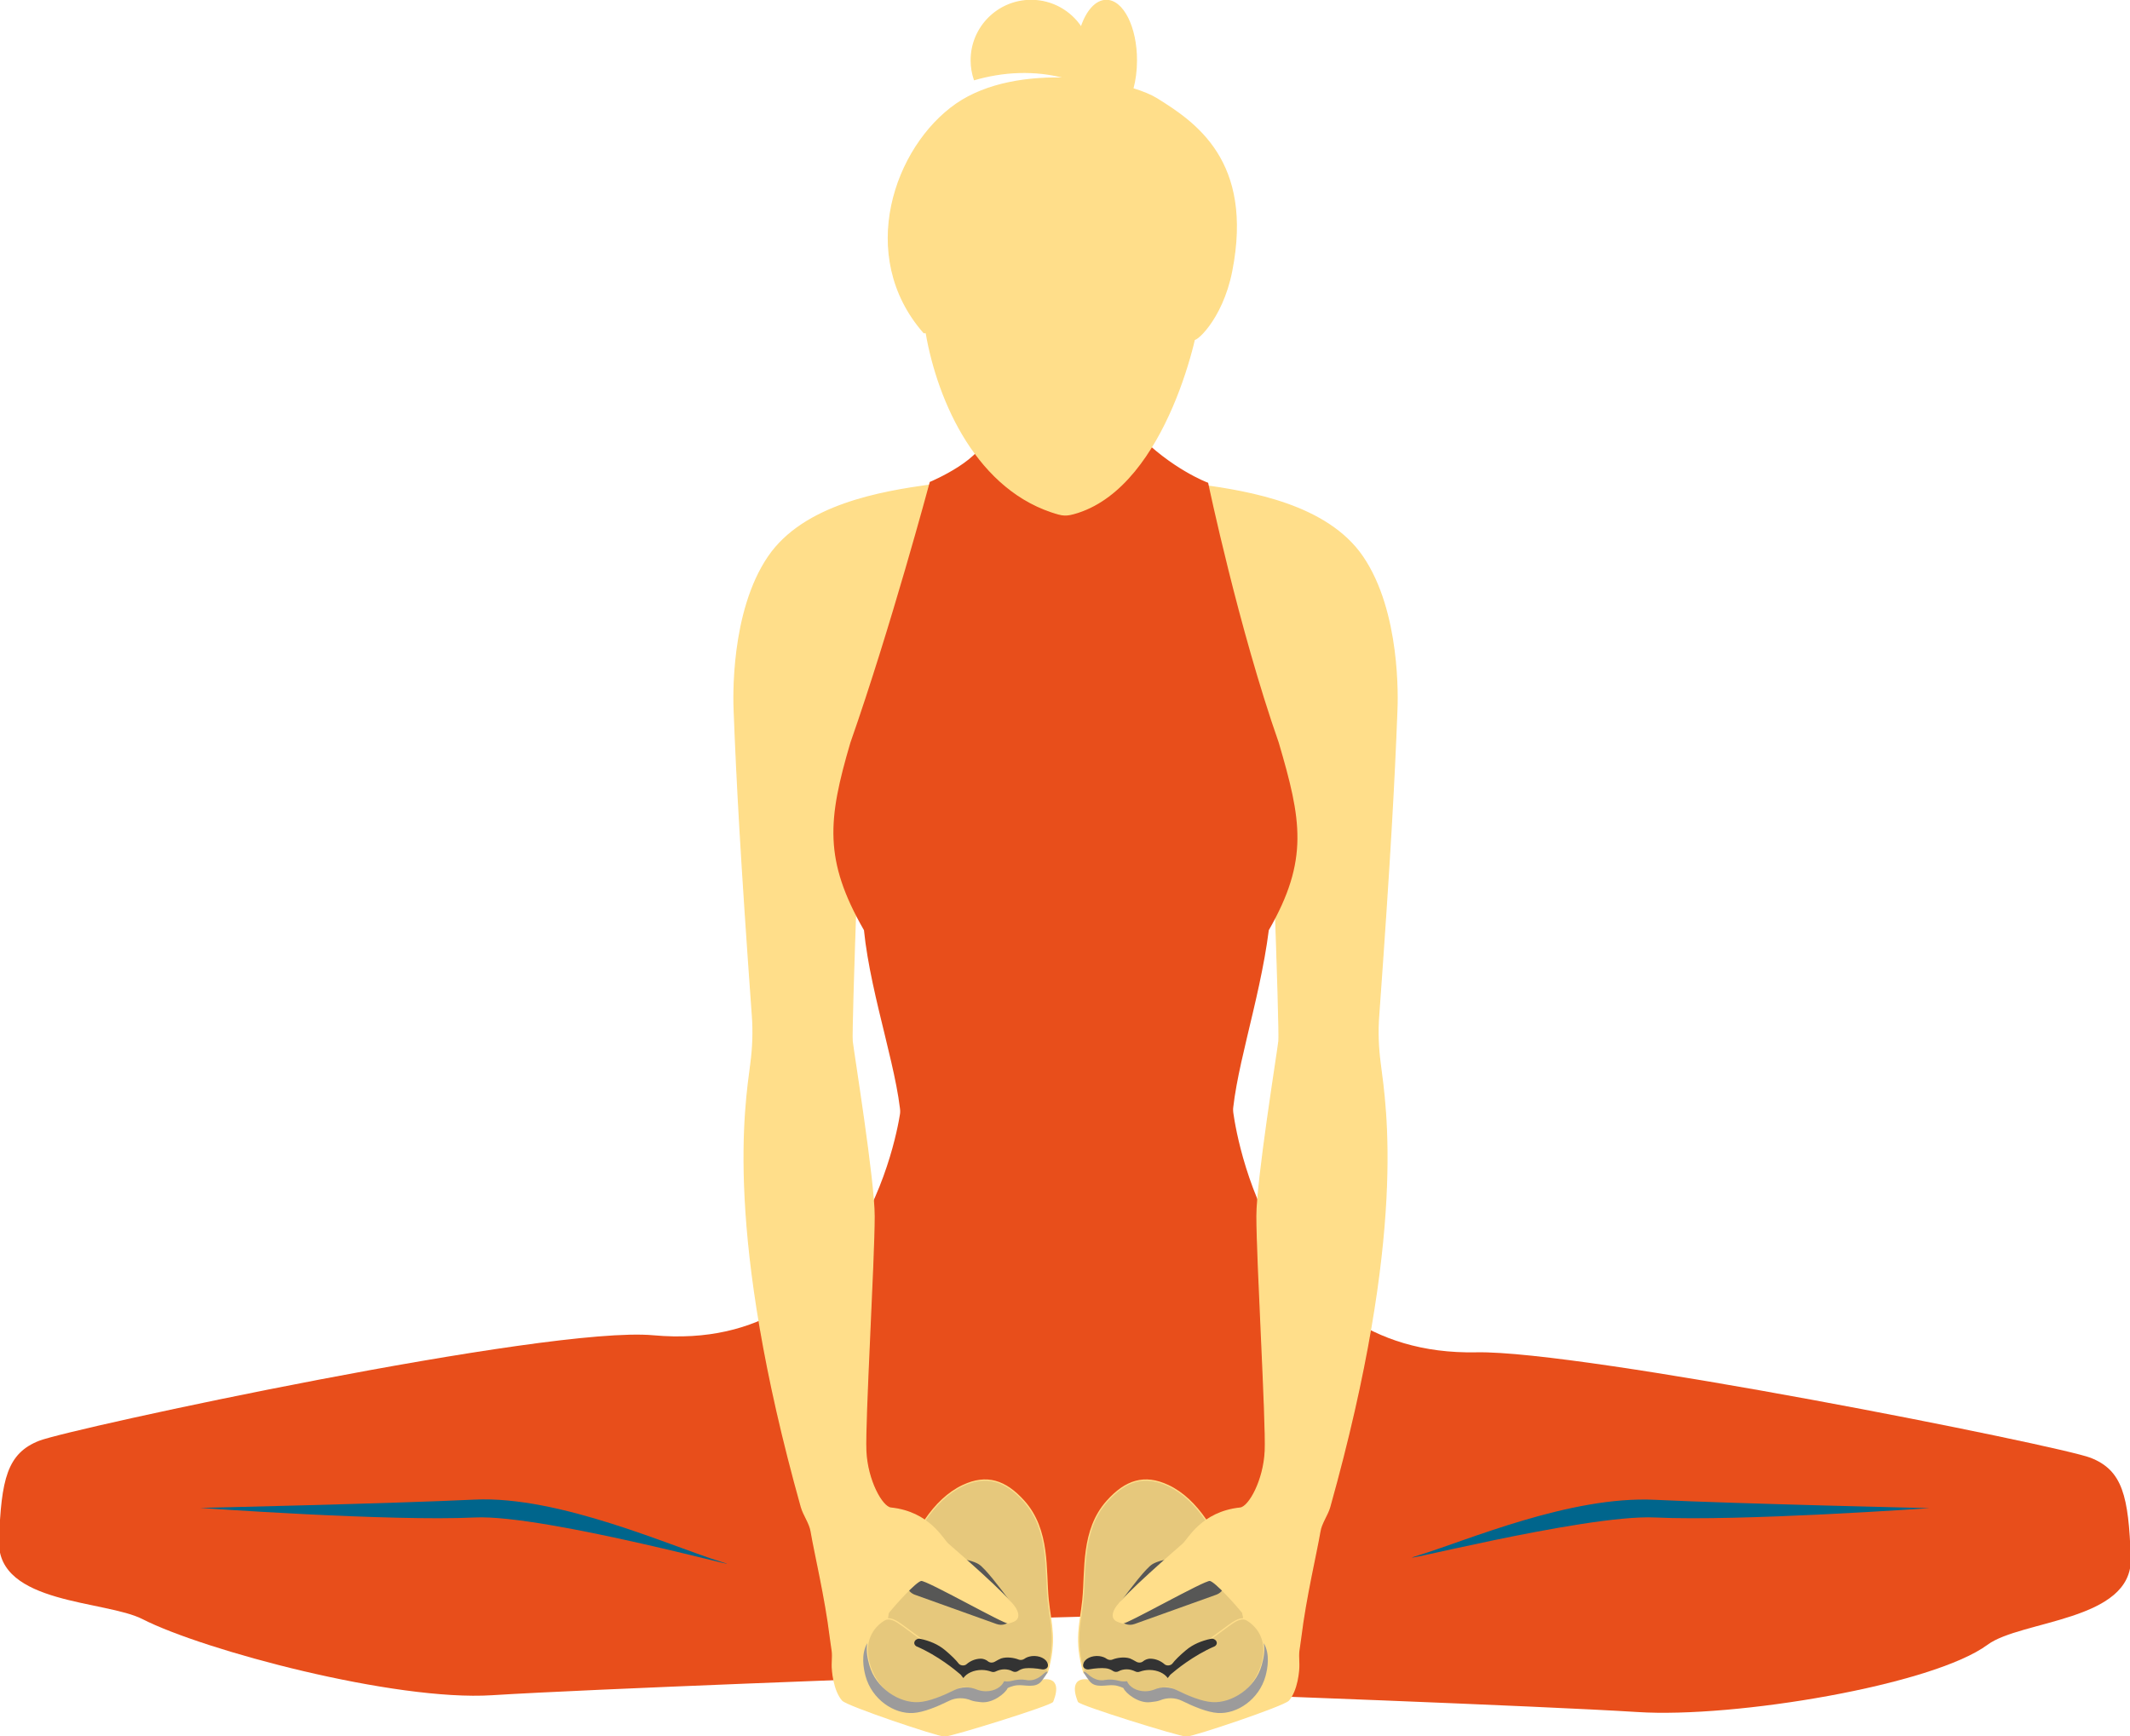
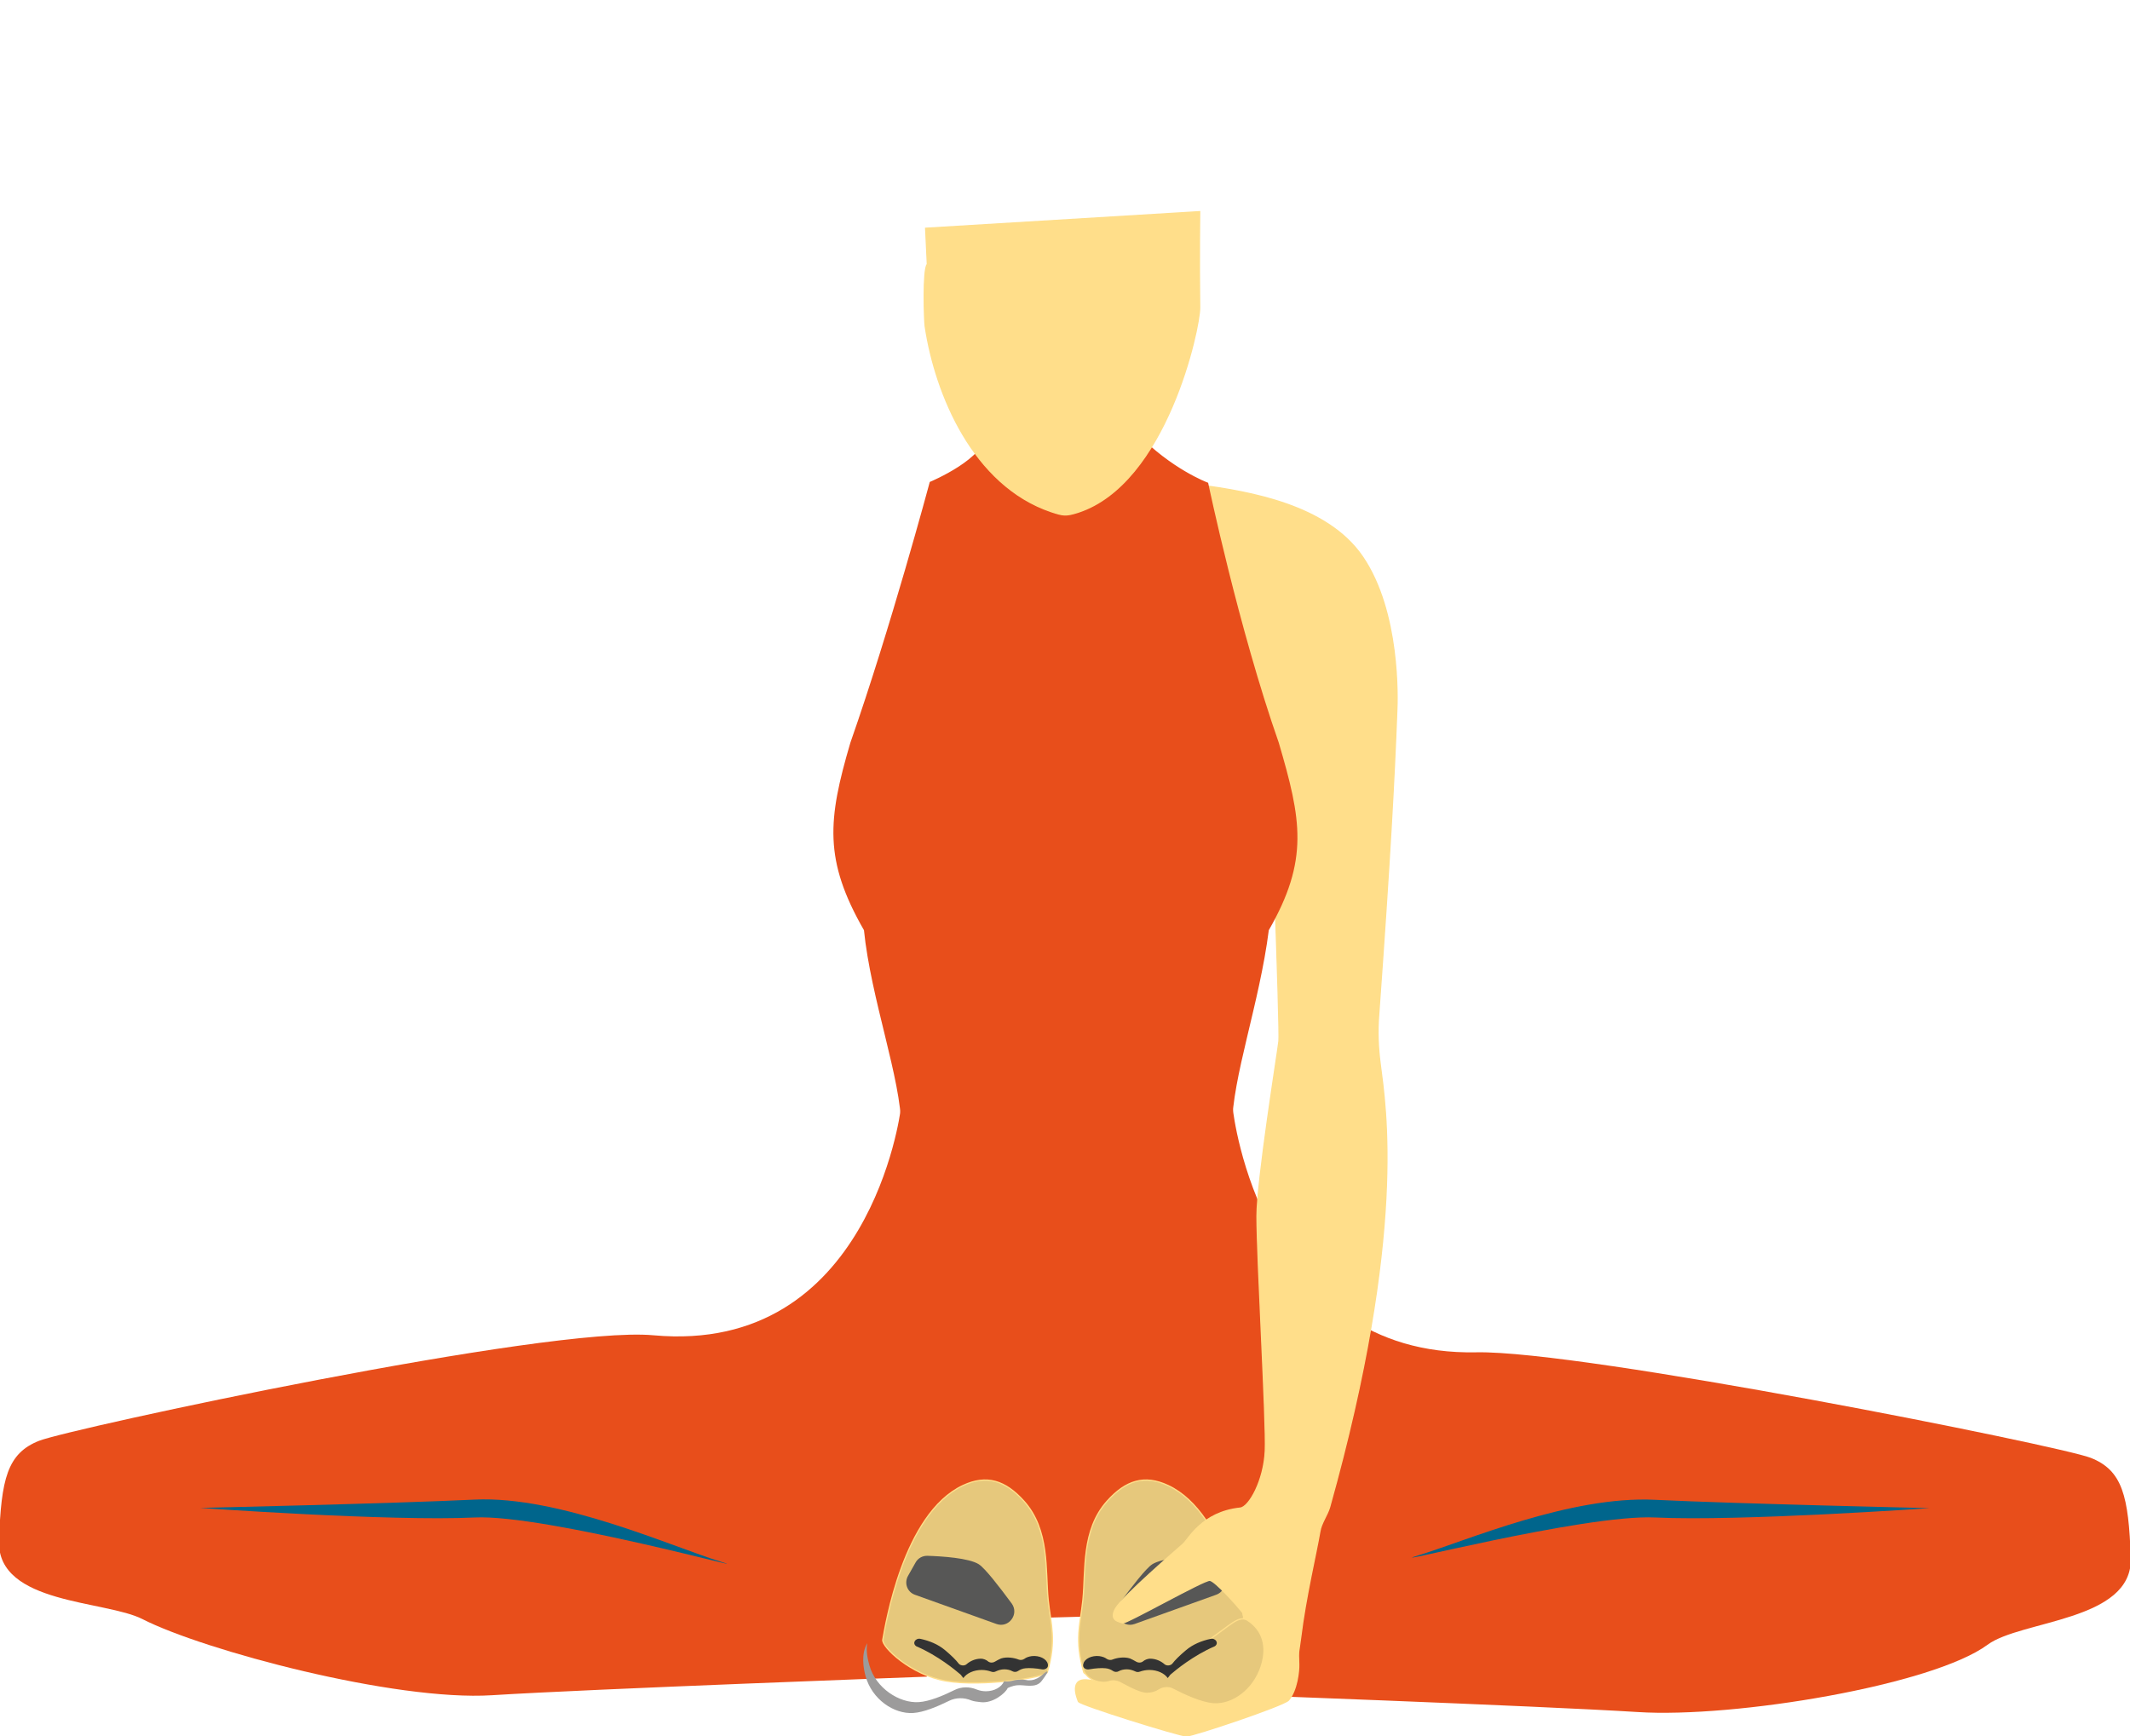
<svg xmlns="http://www.w3.org/2000/svg" width="471" height="384" viewBox="0 0 471 384" fill="none">
  <g clip-path="url(#clip0)">
    <path d="M46.742 330.401C46.742 330.401 88.772 329.506 107.478 328.564C126.184 327.669 157.283 341.328 167.743 344.531C178.251 347.733 217.972 335.912 217.972 335.912L204.731 370.529C204.731 370.529 130.284 373.261 108.797 374.627C87.311 375.993 45.046 364.689 31.617 357.813C23.371 353.621 -0.377 354.516 0.094 340.81C0.565 327.104 1.932 321.64 8.764 318.956C15.596 316.271 121.19 293.475 144.466 295.642C192.669 300.022 199.454 245.575 199.454 245.575L241.578 272.328L243.84 356.918L46.742 330.401Z" fill="#E84E1B" stroke="#E84E1B" stroke-width="0.626" stroke-miterlimit="10" />
    <path d="M424.258 334.075C424.258 334.075 382.228 333.18 363.522 332.238C344.816 331.343 313.717 345.002 303.257 348.204C292.749 351.407 272.206 347.733 272.206 347.733L266.222 374.25C266.222 374.25 340.669 376.982 362.155 378.348C383.642 379.714 427.274 372.413 439.336 363.512C446.781 358.001 471.33 358.284 470.859 344.578C470.387 330.872 469.021 325.408 462.189 322.724C455.357 320.039 349.81 298.939 326.487 299.41C278.425 300.399 272.347 245.669 272.347 245.669L229.327 276.143L231.024 357.483L241.343 357.2L424.258 334.075Z" fill="#E84E1B" stroke="#E84E1B" stroke-width="0.626" stroke-miterlimit="10" />
    <path d="M104.981 335.629C120.671 334.876 169.816 348.582 159.309 345.379C148.801 342.176 123.734 330.778 104.981 331.673C86.275 332.568 44.245 333.51 44.245 333.51C44.245 333.51 86.275 336.524 104.981 335.629Z" fill="#00658C" />
    <path d="M365.972 335.629C350.281 334.876 303.257 347.169 313.764 343.966C324.272 340.763 347.266 330.778 365.972 331.72C384.678 332.615 426.708 333.557 426.708 333.557C426.708 333.557 384.725 336.524 365.972 335.629Z" fill="#00658C" />
    <path d="M226.406 332.003C222.307 327.434 218.16 326.115 212.93 328.564C199.69 334.782 195.779 359.603 195.213 362.664C194.931 364.219 201.433 370.483 209.255 371.802C217.077 373.12 231.212 371.048 231.589 369.87C233.662 362.617 232.343 359.32 231.778 353.857C231.118 347.31 232.155 338.408 226.406 332.003Z" fill="#E6C87C" stroke="#FFDE8A" stroke-width="0.278" stroke-miterlimit="10" />
    <path d="M202.328 352.726L220.328 359.179C223.061 360.168 225.417 357.012 223.72 354.657C220.94 350.89 217.878 346.933 216.464 345.991C214.297 344.578 208.171 344.201 205.108 344.107C204.025 344.06 202.988 344.625 202.47 345.567L200.821 348.487C199.878 350.089 200.585 352.114 202.328 352.726Z" fill="#575756" />
-     <path d="M205.674 107.292C194.931 108.799 177.827 111.625 169.958 123.118C161.618 135.316 162.23 154.674 162.372 157.406C162.937 172.289 163.879 189.951 166.377 224.522C166.659 228.102 166.518 231.681 166.047 235.261C164.822 244.822 160.204 272.563 177.214 333.321C177.732 335.111 179.099 336.901 179.381 338.738C180.182 343.495 182.538 353.292 183.622 362.193C184.046 365.584 184.188 364.737 184.046 368.128C183.999 369.541 184.423 373.874 186.308 376.04C187.345 377.218 207.37 383.953 208.878 383.953C210.386 383.953 232.484 377.077 232.767 376.323C233.05 375.569 235.029 370.86 230.317 371.613C225.605 372.367 230.034 370.53 229.846 369.635C229.704 368.74 224.804 367.516 221.176 369.164C217.501 370.86 204.731 373.403 201.386 371.001C198.041 368.552 195.308 358.049 196.533 356.541C197.758 355.034 202.47 349.712 203.695 349.524C204.92 349.335 222.354 359.273 223.013 358.943C223.626 358.661 226.076 358.52 224.568 355.788C223.014 353.056 210.857 342.6 209.632 341.517C208.407 340.433 205.485 334.452 197.004 333.557C195.025 333.369 191.727 327.434 191.444 320.887C191.161 314.34 193.282 278.781 193.282 268.984C193.282 261.071 188.711 232.859 188.428 230.268C188.146 227.913 190.266 169.275 191.02 158.018C191.114 156.841 197.051 155.663 197.24 154.486C198.653 143.841 208.218 106.963 205.674 107.292Z" fill="#FFDE8A" stroke="#FFDE8A" stroke-width="0.278" stroke-miterlimit="10" />
-     <path d="M231.825 368.175C231.542 367.044 228.102 367.657 226.595 367.892C226.265 367.939 225.935 368.034 225.652 368.175C224.945 368.505 224.097 368.599 223.343 368.316C223.013 368.222 222.637 368.128 222.26 368.128C221.788 368.128 221.364 368.222 220.94 368.363C220.328 368.599 219.621 368.599 218.961 368.41C218.537 368.316 218.113 368.269 217.642 368.269C216.747 368.269 215.946 368.457 215.286 368.834C214.249 369.399 212.93 369.305 211.988 368.646L199.69 359.603C198.323 358.614 196.768 357.483 195.402 358.378C193.234 359.744 190.501 362.9 192.433 368.693C194.13 373.733 198.653 377.124 202.941 376.841C205.58 376.653 209.208 375.004 211.941 373.591C212.883 373.073 214.108 373.214 215.003 373.78C215.71 374.251 216.652 374.533 217.689 374.533C219.574 374.533 223.296 372.272 223.72 372.084C224.474 371.754 225.275 371.66 226.076 371.943C226.547 372.084 227.113 372.131 227.631 372.084C230.835 371.754 232.06 369.352 231.825 368.175Z" fill="#E6C87C" stroke="#FFDE8A" stroke-width="0.278" stroke-miterlimit="10" />
    <path d="M230.647 370.294C229.799 371.095 228.856 371.519 228.102 371.613C227.678 371.66 227.301 371.66 226.924 371.566C225.888 371.377 224.804 371.471 223.767 371.754C223.438 371.848 223.061 371.895 222.684 371.895C222.448 371.895 222.26 371.848 222.024 371.848C221.506 373.12 219.904 374.062 218.019 374.062C217.265 374.062 216.605 373.921 215.993 373.685C214.438 373.026 212.6 373.026 211.092 373.779C208.548 375.051 205.485 376.323 203.176 376.464C198.889 376.747 193.658 373.403 192.245 368.316C191.915 367.091 191.444 365.301 191.774 363.417C190.36 365.867 190.926 368.975 191.397 370.718C192.81 375.852 197.664 379.149 201.951 378.866C204.26 378.725 207.276 377.453 209.867 376.181C211.375 375.428 213.213 375.428 214.768 376.087C215.38 376.323 216.087 376.37 216.794 376.464C219.48 376.841 222.354 374.486 222.825 373.355C222.825 373.355 223.815 372.837 224.898 372.743C226.547 372.555 229.045 373.544 230.364 371.754C232.202 369.305 231.825 369.305 230.647 370.294Z" fill="#9C9B9B" />
    <path d="M212.318 370.294C212.459 370.389 212.553 370.53 212.647 370.671C212.789 370.86 213.024 371.142 213.024 371.142C213.731 370.106 215.286 369.352 217.077 369.352C217.83 369.352 218.537 369.494 219.197 369.729C219.574 369.871 219.951 369.823 220.281 369.635C220.799 369.4 221.411 369.211 222.071 369.211C222.731 369.211 223.39 369.352 223.862 369.635C224.286 369.871 224.804 369.823 225.181 369.541C225.605 369.258 226.17 369.023 226.783 368.976C227.631 368.881 229.092 368.976 230.364 369.211C231.071 369.352 231.778 368.929 231.73 368.316C231.73 368.222 231.731 368.128 231.683 367.987C231.401 366.856 229.799 366.103 228.149 366.291C227.49 366.385 226.924 366.574 226.5 366.903C226.123 367.139 225.652 367.233 225.228 367.045C224.286 366.668 222.637 366.385 221.364 366.809C220.987 366.95 220.516 367.233 219.998 367.516C219.527 367.798 218.867 367.798 218.443 367.421C218.066 367.092 217.406 366.856 216.935 366.856C215.663 366.856 214.532 367.374 213.731 368.081C213.26 368.505 212.365 368.41 211.988 367.939C211.422 367.186 210.433 366.197 208.972 364.972C207.417 363.653 205.485 362.9 203.553 362.476C202.423 362.24 201.669 363.418 202.564 364.077C202.611 364.124 202.658 364.124 202.752 364.172C207.417 366.197 211.281 369.4 212.318 370.294Z" fill="#333333" />
    <path d="M244.829 332.003C248.929 327.434 253.075 326.115 258.305 328.564C271.546 334.782 275.457 359.603 276.022 362.664C276.305 364.219 269.802 370.483 261.981 371.802C254.159 373.12 240.023 371.048 239.646 369.87C237.573 362.617 238.893 359.32 239.458 353.857C240.118 347.31 239.081 338.408 244.829 332.003Z" fill="#E6C87C" stroke="#FFDE8A" stroke-width="0.278" stroke-miterlimit="10" />
    <path d="M268.907 352.726L250.908 359.179C248.175 360.168 245.819 357.012 247.515 354.657C250.295 350.89 253.358 346.933 254.772 345.991C256.939 344.578 263.065 344.201 266.127 344.107C267.211 344.06 268.248 344.625 268.766 345.567L270.415 348.487C271.405 350.089 270.651 352.114 268.907 352.726Z" fill="#575756" />
    <path d="M265.562 107.292C276.305 108.799 293.409 111.625 301.278 123.118C309.618 135.316 309.005 154.674 308.864 157.406C308.299 172.289 307.356 189.951 304.859 224.522C304.576 228.102 304.718 231.681 305.189 235.261C306.414 244.822 311.031 272.563 294.022 333.321C293.503 335.111 292.137 336.901 291.854 338.738C291.053 343.495 288.697 353.292 287.613 362.193C287.189 365.584 287.048 364.737 287.189 368.128C287.236 369.541 286.812 373.874 284.928 376.04C283.891 377.218 263.866 383.953 262.358 383.953C260.85 383.953 238.751 377.077 238.468 376.323C238.186 375.569 236.207 370.86 240.919 371.613C245.631 372.367 241.201 370.53 241.39 369.635C241.531 368.74 246.432 367.516 250.06 369.164C253.735 370.86 266.504 373.403 269.85 371.001C273.195 368.552 275.928 358.049 274.703 356.541C273.478 355.034 268.766 349.712 267.541 349.524C266.316 349.335 248.882 359.273 248.222 358.943C247.61 358.661 245.159 358.52 246.667 355.788C248.222 353.056 260.379 342.6 261.604 341.517C262.829 340.433 265.75 334.452 274.232 333.557C276.211 333.369 279.509 327.434 279.792 320.887C280.074 314.34 277.954 278.781 277.954 268.984C277.954 261.071 282.525 232.859 282.807 230.268C283.09 227.913 280.97 169.275 280.216 158.018C280.122 156.841 274.185 155.663 273.996 154.486C272.583 143.841 263.064 106.963 265.562 107.292Z" fill="#FFDE8A" stroke="#FFDE8A" stroke-width="0.278" stroke-miterlimit="10" />
    <path d="M239.458 368.175C239.741 367.044 243.18 367.657 244.688 367.892C245.018 367.939 245.348 368.034 245.63 368.175C246.337 368.505 247.185 368.599 247.939 368.316C248.269 368.222 248.646 368.128 249.023 368.128C249.494 368.128 249.918 368.222 250.342 368.363C250.955 368.599 251.662 368.599 252.321 368.41C252.745 368.316 253.169 368.269 253.641 368.269C254.536 368.269 255.337 368.457 255.997 368.834C257.033 369.399 258.353 369.305 259.295 368.646L271.593 359.603C272.959 358.614 274.514 357.483 275.881 358.378C278.048 359.744 280.781 362.9 278.849 368.693C277.153 373.733 272.63 377.124 268.342 376.841C265.703 376.653 262.075 375.004 259.342 373.591C258.4 373.073 257.175 373.214 256.279 373.78C255.573 374.251 254.63 374.533 253.594 374.533C251.709 374.533 247.986 372.272 247.562 372.084C246.808 371.754 246.007 371.66 245.206 371.943C244.735 372.084 244.17 372.131 243.651 372.084C240.4 371.754 239.175 369.352 239.458 368.175Z" fill="#E6C87C" stroke="#FFDE8A" stroke-width="0.278" stroke-miterlimit="10" />
-     <path d="M240.589 370.294C241.437 371.095 242.379 371.519 243.133 371.613C243.557 371.66 243.934 371.66 244.311 371.566C245.348 371.378 246.432 371.472 247.468 371.755C247.798 371.849 248.175 371.896 248.552 371.896C248.787 371.896 248.976 371.849 249.212 371.849C249.73 373.12 251.332 374.062 253.217 374.062C253.971 374.062 254.63 373.921 255.243 373.686C256.798 373.026 258.635 373.026 260.143 373.78C262.688 375.051 265.75 376.323 268.059 376.464C272.347 376.747 277.577 373.403 278.991 368.316C279.32 367.092 279.792 365.302 279.462 363.418C280.875 365.867 280.31 368.976 279.839 370.718C278.425 375.852 273.572 379.149 269.284 378.867C266.975 378.725 263.96 377.454 261.368 376.182C259.86 375.428 258.023 375.428 256.468 376.088C255.855 376.323 255.148 376.37 254.442 376.464C251.756 376.841 248.882 374.486 248.411 373.356C248.411 373.356 247.421 372.838 246.337 372.744C244.688 372.555 242.191 373.544 240.871 371.755C239.034 369.305 239.411 369.305 240.589 370.294Z" fill="#9C9B9B" />
    <path d="M258.918 370.294C258.777 370.389 258.682 370.53 258.588 370.671C258.447 370.86 258.211 371.142 258.211 371.142C257.504 370.106 255.95 369.352 254.159 369.352C253.405 369.352 252.698 369.494 252.039 369.729C251.662 369.871 251.285 369.823 250.955 369.635C250.437 369.4 249.824 369.211 249.164 369.211C248.505 369.211 247.845 369.352 247.374 369.635C246.95 369.871 246.432 369.823 246.055 369.541C245.63 369.258 245.065 369.023 244.453 368.976C243.604 368.881 242.144 368.976 240.871 369.211C240.165 369.352 239.458 368.929 239.505 368.316C239.505 368.222 239.505 368.128 239.552 367.987C239.835 366.856 241.437 366.103 243.086 366.291C243.746 366.385 244.311 366.574 244.735 366.903C245.112 367.139 245.583 367.233 246.007 367.045C246.95 366.668 248.599 366.385 249.871 366.809C250.248 366.95 250.719 367.233 251.238 367.516C251.709 367.798 252.368 367.798 252.793 367.421C253.17 367.092 253.829 366.856 254.3 366.856C255.573 366.856 256.703 367.374 257.504 368.081C257.976 368.505 258.871 368.41 259.248 367.939C259.813 367.186 260.803 366.197 262.263 364.972C263.818 363.653 265.75 362.9 267.682 362.476C268.813 362.24 269.567 363.418 268.672 364.077C268.624 364.124 268.577 364.124 268.483 364.172C263.818 366.197 259.955 369.4 258.918 370.294Z" fill="#333333" />
    <path d="M280.263 205.635C289.168 190.139 287.472 181.379 282.477 164.376C273.572 138.99 266.881 107.009 266.881 107.009C266.881 107.009 258.824 103.995 251.191 96.035C237.809 109.553 241.484 114.357 235.406 113.038C229.327 114.357 218.113 96.035 218.113 96.035C218.443 101.546 205.862 106.821 205.862 106.821C205.862 106.821 197.239 138.99 188.334 164.376C183.339 181.379 182.444 190.139 191.35 205.635C192.857 220.754 199.595 238.699 199.595 249.296C199.595 293.334 271.64 292.203 272.111 249.296C272.158 238.228 278.19 221.979 280.263 205.635Z" fill="#E84E1B" stroke="#E84E1B" stroke-width="0.626" stroke-miterlimit="10" />
    <path d="M205.061 58.45C204.025 59.486 204.402 71.025 204.59 72.203C206.852 87.18 215.192 107.339 232.484 113.179C235.076 114.027 235.641 114.168 238.327 113.321C257.976 106.962 265.326 72.486 265.279 68.058C265.138 57.178 265.279 46.816 265.279 46.816L204.684 50.49L205.061 58.45Z" fill="#FFDE8A" stroke="#FFDE8A" stroke-width="0.278" stroke-miterlimit="10" />
-     <path fill-rule="evenodd" clip-rule="evenodd" d="M239.084 6.074C236.718 2.472 232.641 0.094 228.008 0.094C220.696 0.094 214.768 6.02 214.768 13.329C214.768 14.824 215.016 16.261 215.473 17.601C221.484 15.857 228.684 15.233 236.001 17.313C227.522 16.987 218.23 18.355 211.469 23.032C197.852 32.498 189.418 56.566 204.307 73.569H206.239C206.239 73.569 201.904 43.614 210.763 52.186C233.804 74.558 261.604 56.66 264.148 50.396C264.148 50.396 265.797 59.439 263.96 74.888C263.818 76.112 270.179 70.978 272.347 59.957C277.153 35.56 264.101 27.035 255.808 21.854C254.553 21.075 252.723 20.305 250.487 19.624C250.996 17.752 251.285 15.608 251.285 13.329C251.285 6.02 248.31 0.094 244.641 0.094C242.317 0.094 240.271 2.472 239.084 6.074Z" fill="#FFDE8A" />
-     <path d="M239.084 6.074L238.968 6.15L239.125 6.391L239.216 6.117L239.084 6.074ZM215.473 17.601L215.341 17.646L215.384 17.771L215.511 17.734L215.473 17.601ZM236.001 17.313L235.996 17.452L237.154 17.497L236.039 17.18L236.001 17.313ZM211.469 23.032L211.39 22.917L211.39 22.917L211.469 23.032ZM204.307 73.569L204.203 73.66L204.244 73.708H204.307V73.569ZM206.239 73.569V73.708H206.4L206.377 73.549L206.239 73.569ZM210.763 52.186L210.859 52.086L210.859 52.086L210.763 52.186ZM264.148 50.396L264.285 50.371L264.199 49.901L264.02 50.344L264.148 50.396ZM263.96 74.888L263.822 74.871L263.822 74.872L263.96 74.888ZM272.347 59.957L272.211 59.93L272.211 59.931L272.347 59.957ZM255.808 21.854L255.882 21.736L255.881 21.736L255.808 21.854ZM250.487 19.624L250.353 19.587L250.317 19.718L250.446 19.757L250.487 19.624ZM228.008 0.233C232.592 0.233 236.626 2.586 238.968 6.15L239.2 5.998C236.809 2.359 232.689 -0.045 228.008 -0.045V0.233ZM214.907 13.329C214.907 6.096 220.772 0.233 228.008 0.233V-0.045C220.619 -0.045 214.629 5.943 214.629 13.329H214.907ZM215.604 17.556C215.152 16.23 214.907 14.808 214.907 13.329H214.629C214.629 14.839 214.879 16.291 215.341 17.646L215.604 17.556ZM236.039 17.18C228.692 15.09 221.464 15.718 215.434 17.468L215.511 17.734C221.503 15.996 228.677 15.375 235.963 17.447L236.039 17.18ZM236.007 17.175C227.514 16.848 218.186 18.216 211.39 22.917L211.548 23.146C218.273 18.494 227.53 17.126 235.996 17.452L236.007 17.175ZM211.39 22.917C204.55 27.673 199.018 36.088 197.062 45.446C195.105 54.807 196.725 65.121 204.203 73.66L204.412 73.477C197 65.014 195.392 54.792 197.334 45.503C199.277 36.209 204.771 27.857 211.549 23.145L211.39 22.917ZM204.307 73.708H206.239V73.43H204.307V73.708ZM206.239 73.569C206.377 73.549 206.377 73.549 206.377 73.549C206.377 73.549 206.377 73.548 206.376 73.548C206.376 73.547 206.376 73.546 206.376 73.544C206.375 73.54 206.375 73.535 206.374 73.528C206.372 73.513 206.369 73.492 206.365 73.464C206.357 73.408 206.345 73.324 206.33 73.216C206.301 72.999 206.259 72.682 206.208 72.281C206.107 71.48 205.972 70.344 205.838 69.008C205.571 66.336 205.306 62.865 205.318 59.663C205.324 58.062 205.399 56.532 205.576 55.203C205.754 53.872 206.033 52.755 206.442 51.975C206.849 51.197 207.369 50.781 208.025 50.782C208.698 50.784 209.565 51.22 210.666 52.286L210.859 52.086C209.746 51.009 208.811 50.506 208.025 50.505C207.222 50.503 206.627 51.022 206.196 51.846C205.765 52.669 205.48 53.824 205.301 55.166C205.121 56.511 205.046 58.055 205.04 59.662C205.028 62.878 205.294 66.36 205.562 69.036C205.696 70.375 205.831 71.513 205.932 72.316C205.983 72.718 206.025 73.036 206.055 73.253C206.07 73.362 206.081 73.446 206.089 73.503C206.093 73.531 206.096 73.552 206.099 73.567C206.1 73.574 206.1 73.58 206.101 73.583C206.101 73.585 206.101 73.587 206.101 73.587C206.102 73.588 206.102 73.588 206.102 73.588C206.102 73.589 206.102 73.589 206.239 73.569ZM210.666 52.285C222.226 63.51 234.988 64.635 245.174 62.165C250.265 60.93 254.714 58.798 258.05 56.58C259.719 55.471 261.111 54.34 262.167 53.288C263.221 52.237 263.949 51.257 264.277 50.448L264.02 50.344C263.712 51.102 263.014 52.051 261.971 53.091C260.93 54.128 259.552 55.248 257.897 56.349C254.585 58.55 250.166 60.668 245.109 61.895C234.999 64.346 222.34 63.234 210.859 52.086L210.666 52.285ZM264.148 50.396C264.012 50.421 264.012 50.421 264.012 50.421C264.012 50.421 264.012 50.421 264.012 50.421C264.012 50.422 264.012 50.422 264.012 50.422C264.012 50.423 264.012 50.425 264.013 50.427C264.013 50.431 264.015 50.438 264.016 50.446C264.019 50.464 264.024 50.49 264.029 50.524C264.041 50.593 264.057 50.697 264.078 50.835C264.119 51.111 264.176 51.523 264.239 52.066C264.365 53.153 264.513 54.762 264.604 56.855C264.787 61.04 264.74 67.155 263.822 74.871L264.098 74.904C265.017 67.172 265.065 61.041 264.882 56.843C264.79 54.743 264.641 53.127 264.515 52.035C264.452 51.488 264.395 51.073 264.353 50.794C264.332 50.655 264.315 50.549 264.303 50.479C264.297 50.443 264.293 50.417 264.29 50.399C264.288 50.39 264.287 50.383 264.286 50.378C264.286 50.376 264.285 50.374 264.285 50.373C264.285 50.373 264.285 50.372 264.285 50.372C264.285 50.372 264.285 50.371 264.285 50.371C264.285 50.371 264.285 50.371 264.148 50.396ZM263.822 74.872C263.811 74.969 263.826 75.087 263.928 75.157C264.02 75.22 264.135 75.209 264.227 75.184C264.42 75.131 264.684 74.973 264.992 74.73C265.615 74.239 266.473 73.358 267.399 72.097C269.254 69.573 271.395 65.516 272.483 59.984L272.211 59.931C271.131 65.42 269.008 69.44 267.176 71.932C266.259 73.18 265.418 74.041 264.82 74.512C264.517 74.751 264.29 74.879 264.154 74.916C264.082 74.935 264.072 74.919 264.085 74.928C264.109 74.945 264.091 74.96 264.098 74.904L263.822 74.872ZM272.483 59.984C274.892 47.757 272.828 39.488 269.107 33.625C265.39 27.767 260.028 24.326 255.882 21.736L255.735 21.972C259.881 24.562 265.192 27.975 268.872 33.774C272.549 39.568 274.608 47.761 272.211 59.93L272.483 59.984ZM255.881 21.736C254.612 20.949 252.769 20.174 250.527 19.491L250.446 19.757C252.677 20.436 254.494 21.202 255.735 21.972L255.881 21.736ZM250.621 19.66C251.133 17.776 251.424 15.619 251.424 13.329H251.146C251.146 15.596 250.858 17.728 250.353 19.587L250.621 19.66ZM251.424 13.329C251.424 9.657 250.677 6.326 249.463 3.908C248.253 1.498 246.556 -0.045 244.641 -0.045V0.233C246.395 0.233 248.02 1.653 249.215 4.033C250.405 6.405 251.146 9.691 251.146 13.329H251.424ZM244.641 -0.045C243.428 -0.045 242.301 0.576 241.333 1.64C240.366 2.703 239.549 4.217 238.952 6.03L239.216 6.117C239.805 4.329 240.605 2.853 241.539 1.827C242.472 0.801 243.53 0.233 244.641 0.233V-0.045Z" fill="#FFDE8A" />
  </g>
  <defs>
    <clipPath id="clip0">
      <rect width="471" height="384" fill="white" />
    </clipPath>
  </defs>
</svg>